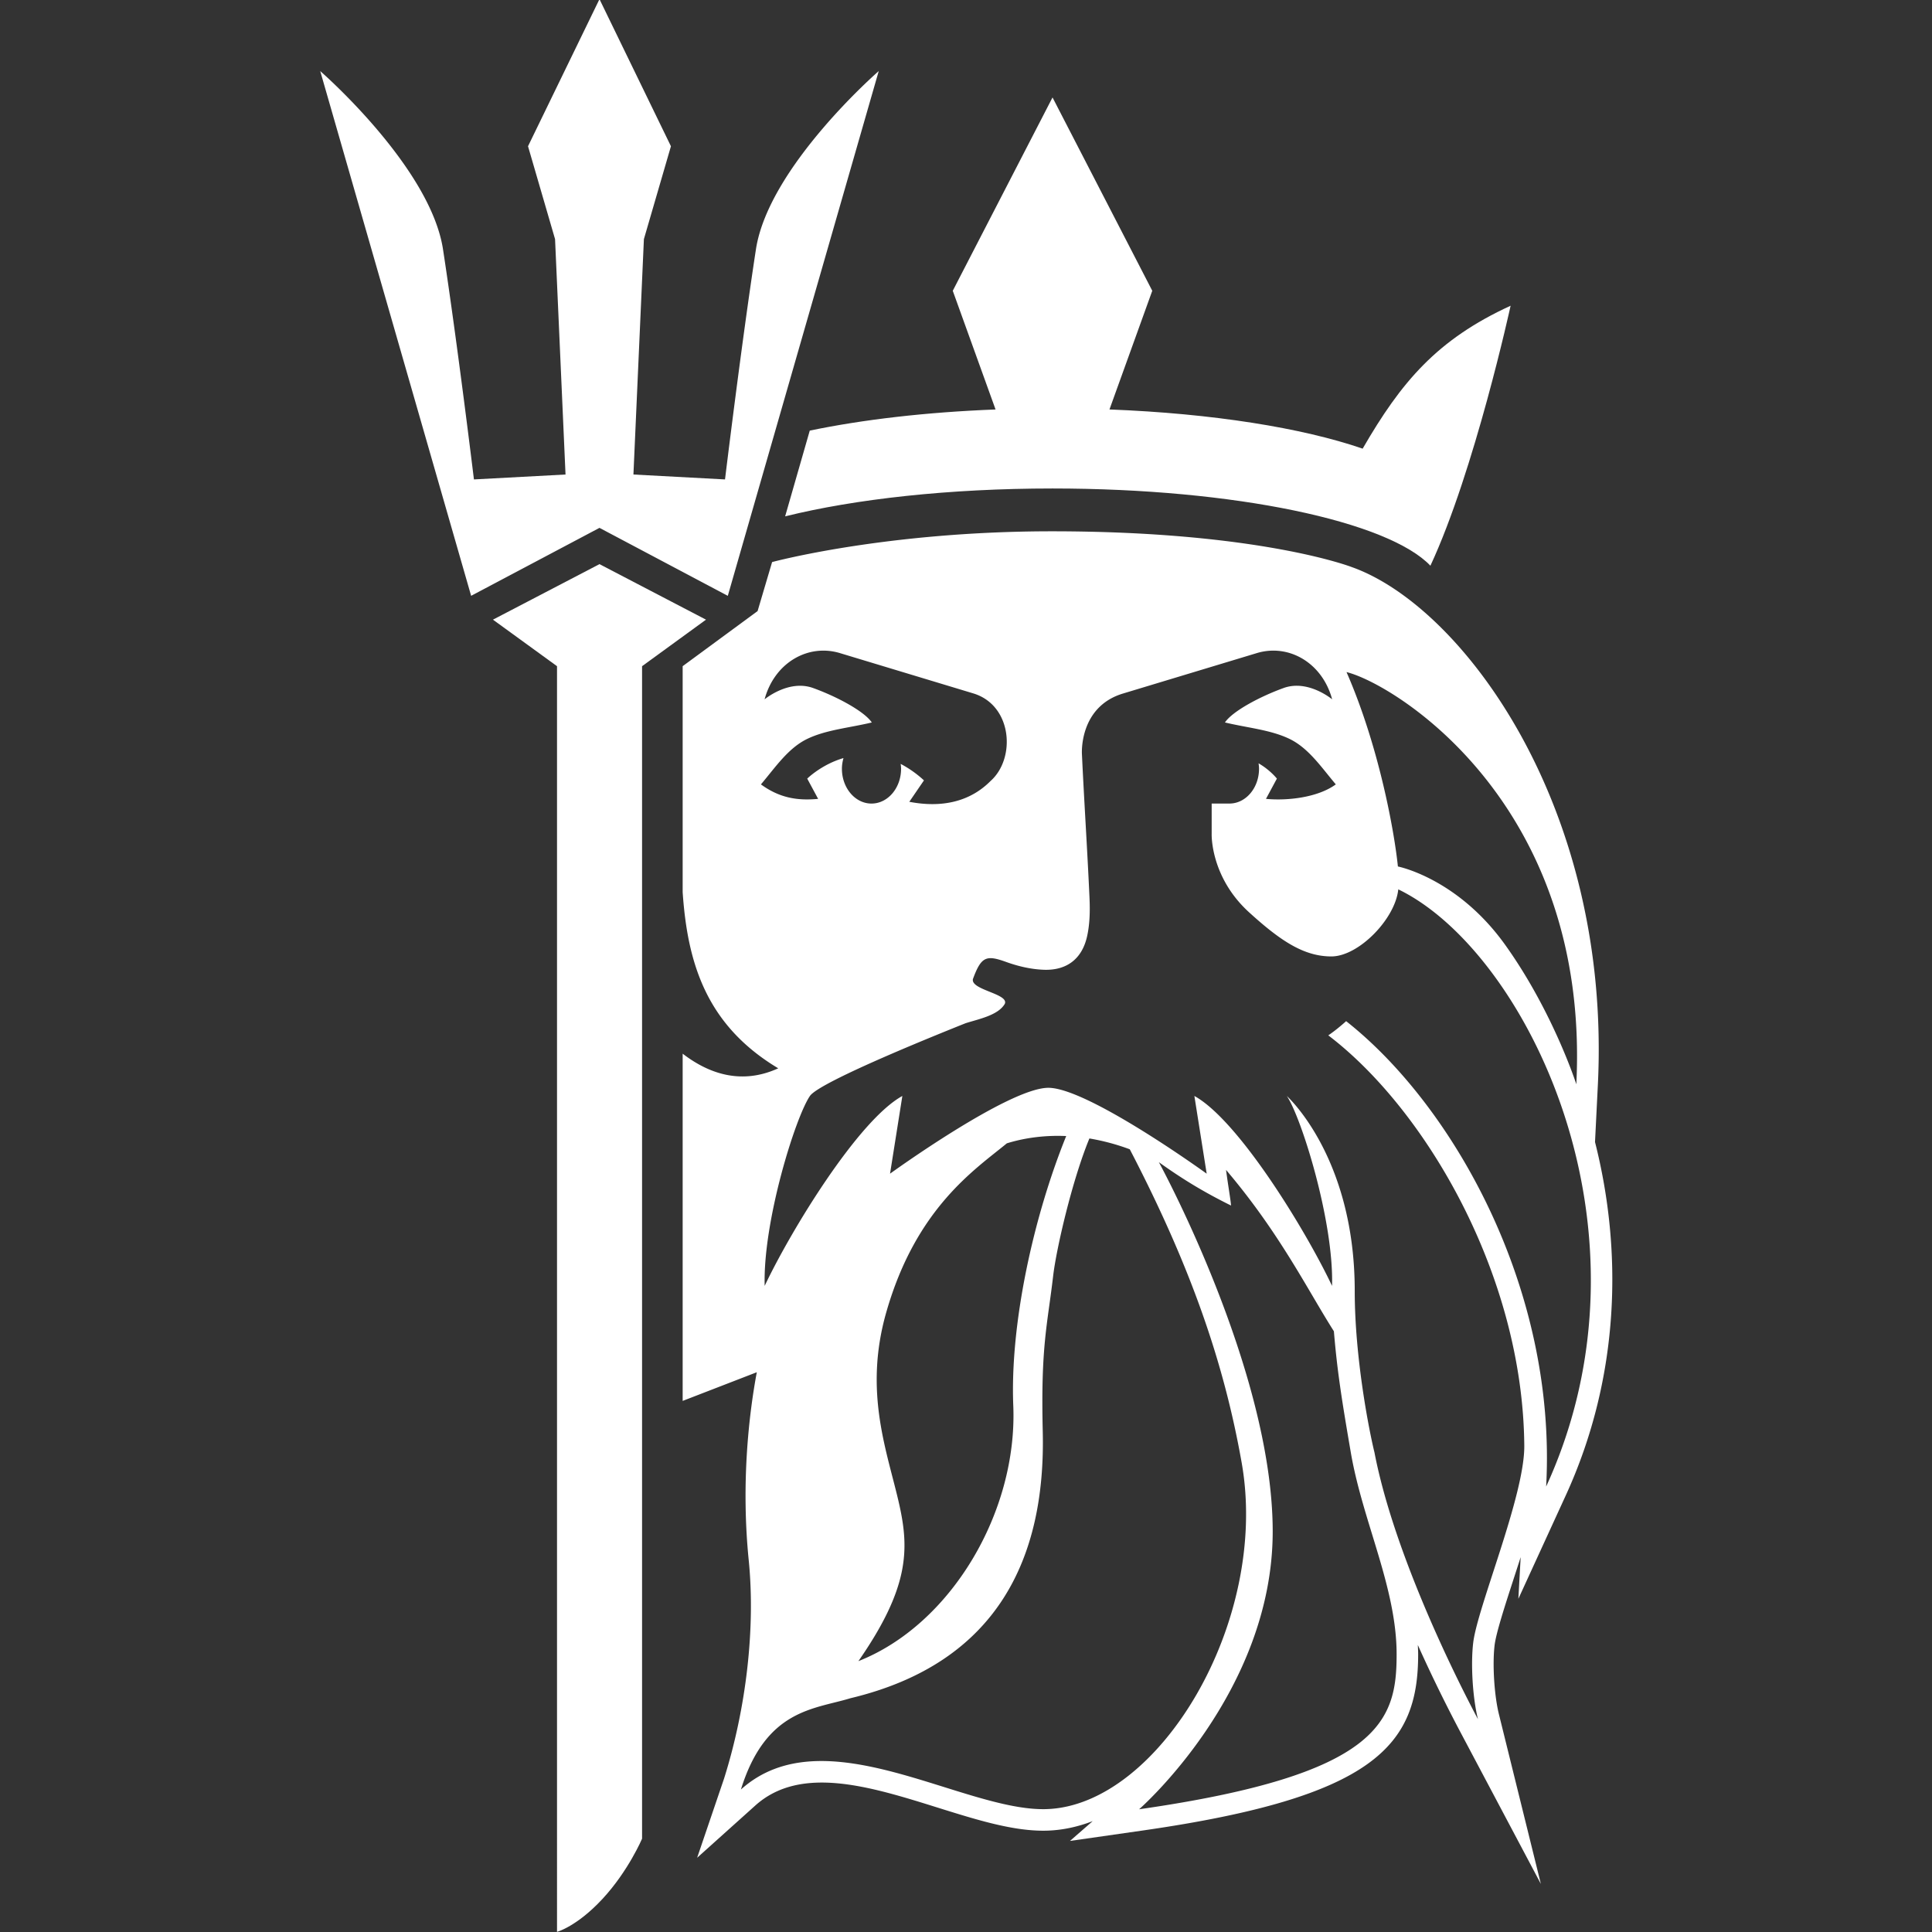
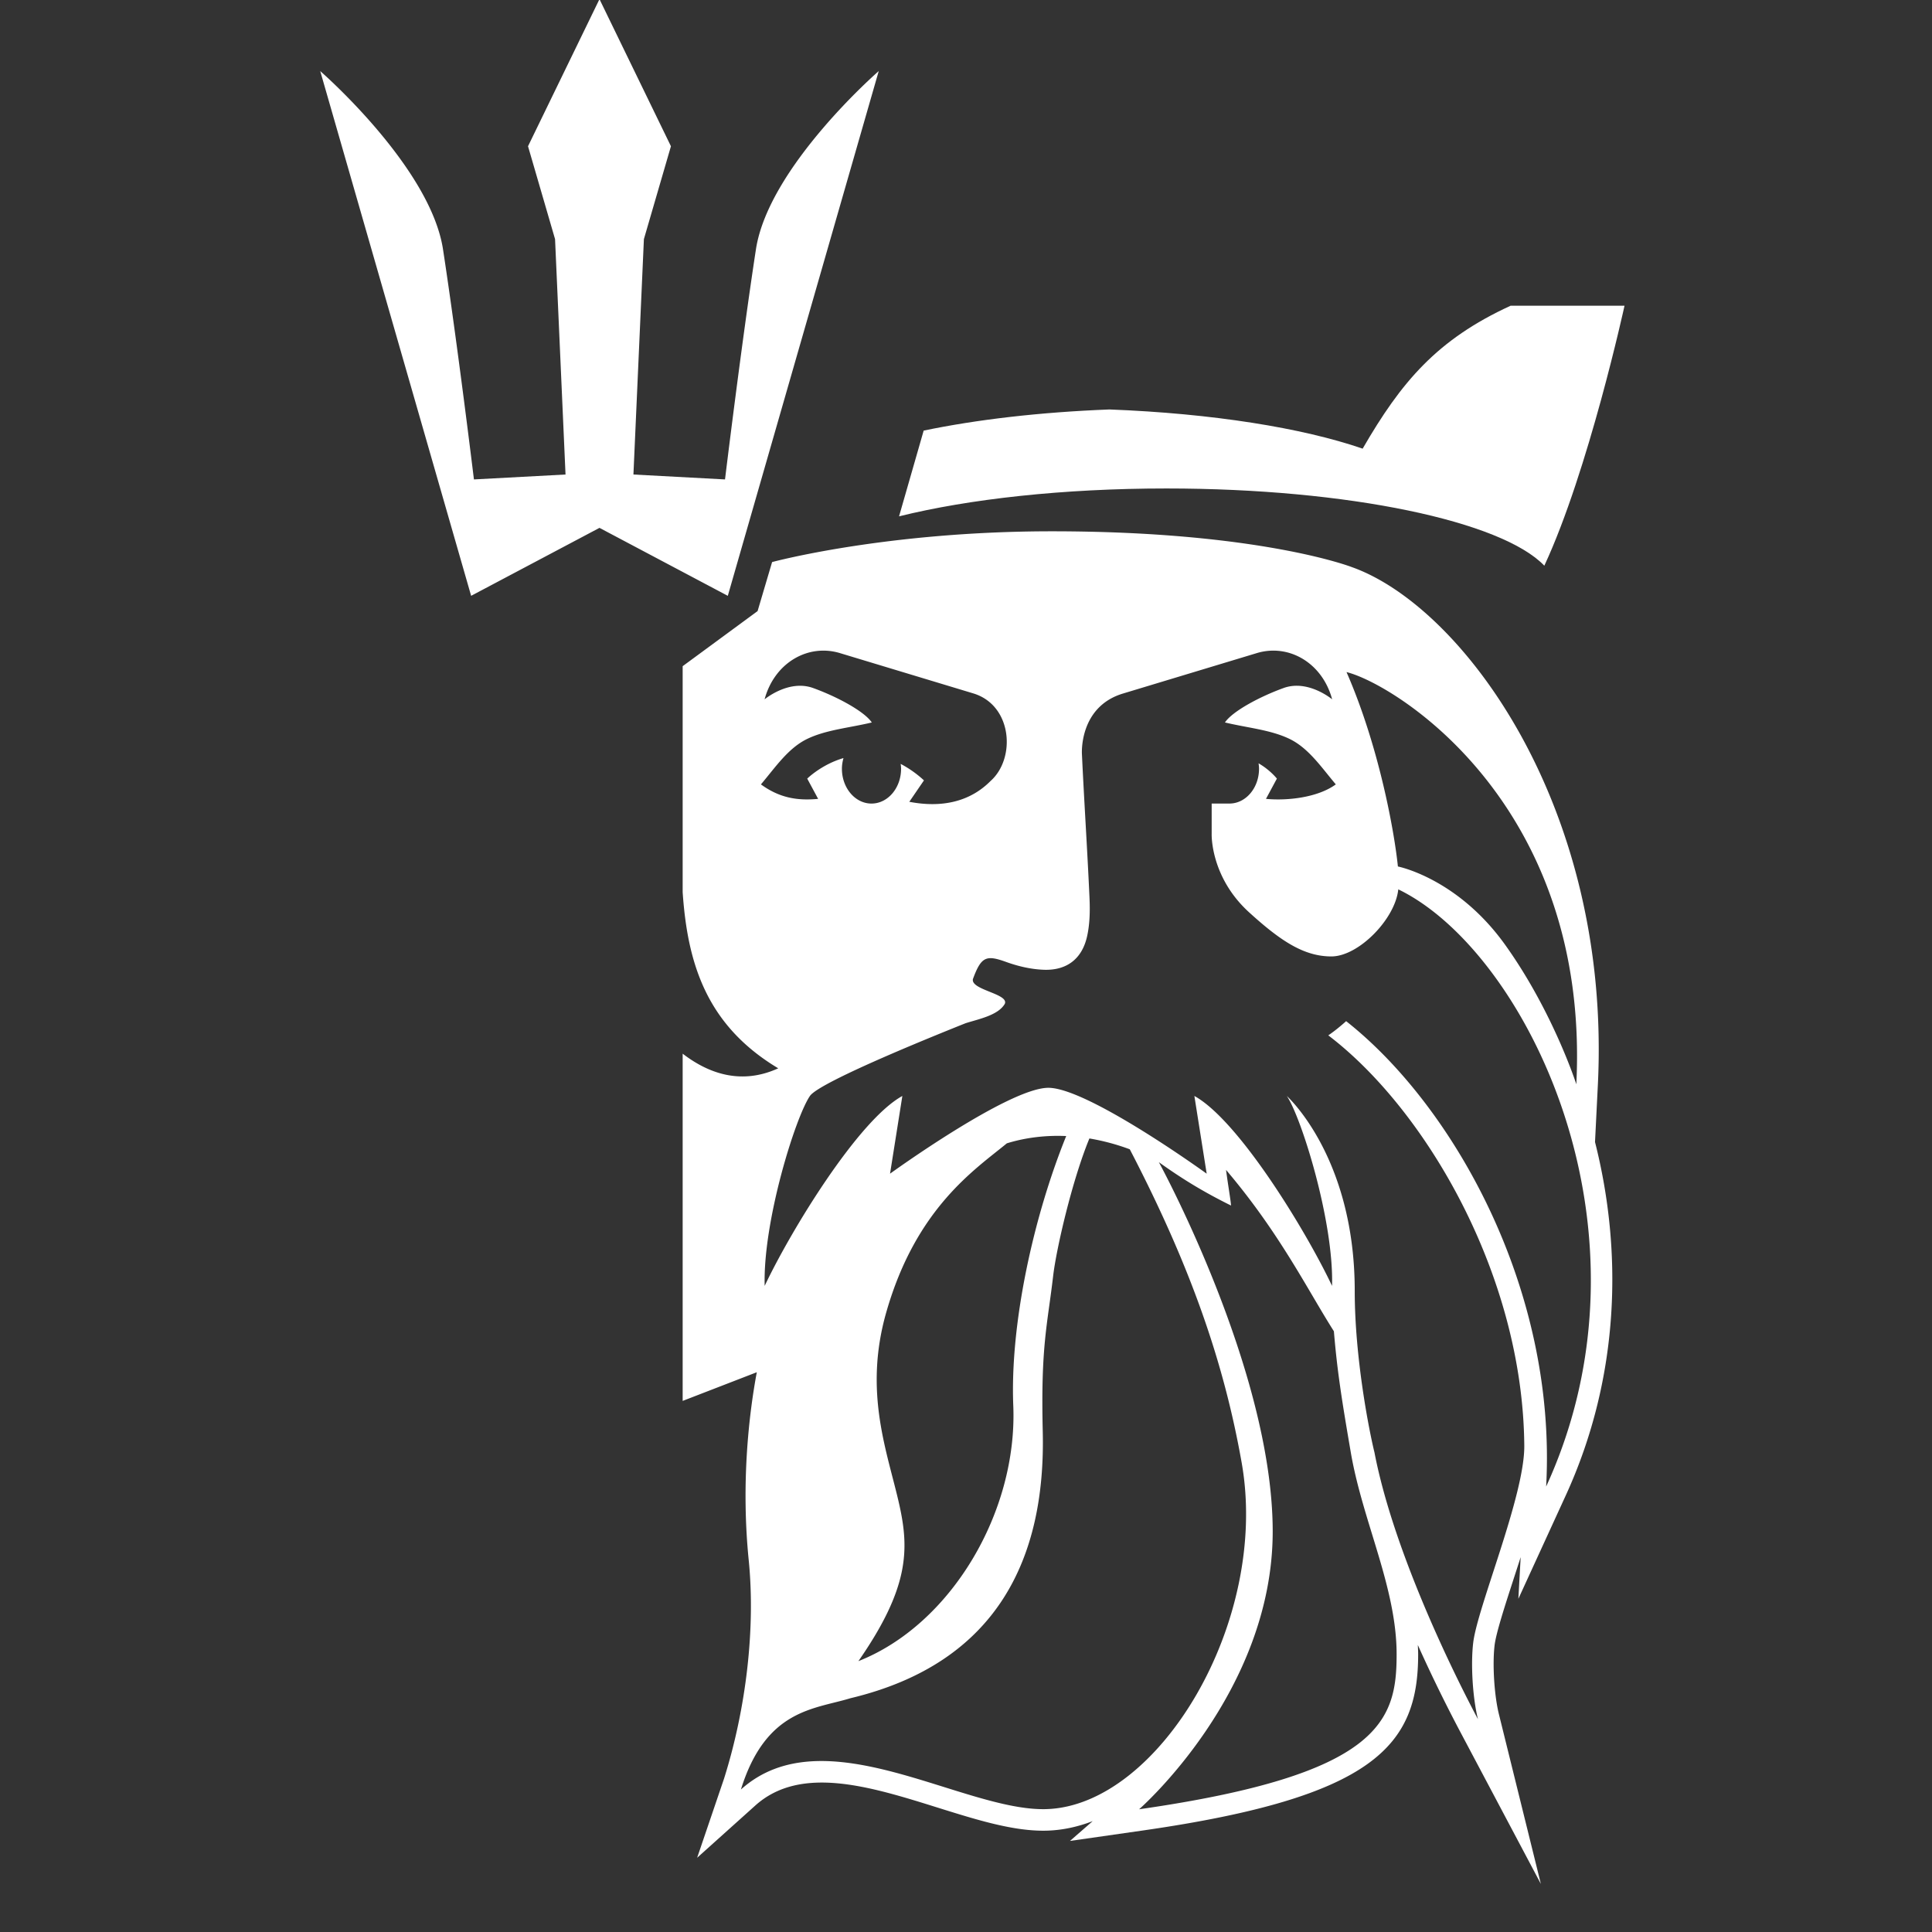
<svg xmlns="http://www.w3.org/2000/svg" viewBox="0 0 400 400">
  <rect x="0" y="0" width="400" height="400" fill="#333333" stroke="none" />
  <defs>
    <clipPath id="a" clipPathUnits="userSpaceOnUse">
      <path d="M0 283.465h283.465V0H0Z" />
    </clipPath>
  </defs>
  <g fill="#fff" clip-path="url(#a)" transform="matrix(2.23 0 0 -2.23 -116.002 587.819)">
-     <path d="M192.268 235.212c-6.839-3.14-10.146-7.064-13.737-13.27-5.595 1.926-13.945 3.27-23.506 3.638l3.973 11.02-9.26 17.949-9.262-17.95 3.973-11.02c-6.464-.248-12.37-.944-17.25-1.963l-2.286-7.96c6.477 1.605 15.211 2.588 24.824 2.588 16.935 0 31.152-3.051 35.085-7.17 4.101 8.807 7.446 24.138 7.446 24.138" />
+     <path d="M192.268 235.212c-6.839-3.14-10.146-7.064-13.737-13.27-5.595 1.926-13.945 3.27-23.506 3.638c-6.464-.248-12.37-.944-17.25-1.963l-2.286-7.96c6.477 1.605 15.211 2.588 24.824 2.588 16.935 0 31.152-3.051 35.085-7.17 4.101 8.807 7.446 24.138 7.446 24.138" />
    <path d="M195.567 125.58c1.021 18.462-8.726 35.456-18.57 43.21 0 0-.26-.246-.78-.666-.52-.42-.876-.653-.876-.653 9.003-6.852 18.068-22.217 18.197-38.104.037-4.626-4.352-14.97-4.744-18.298-.236-1.99-.054-5.082.444-7.092-3.1 5.848-7.99 16.335-9.609 24.767-.516 2.1-1.833 8.828-1.833 15.004 0 12.452-6.307 18.095-6.307 18.095 1.34-1.955 4.374-11.63 4.201-17.633-2.397 5.079-8.66 15.363-12.782 17.633l1.143-7.215s-11.01 7.973-14.699 7.973-14.699-7.973-14.699-7.973l1.143 7.215c-4.122-2.27-10.385-12.554-12.782-17.633-.172 6.004 2.863 15.678 4.201 17.633.93 1.359 12.66 6.036 14.452 6.755 1.291.405 3.015.74 3.637 1.793.43.945-3.207 1.293-2.953 2.316.77 2.09 1.234 2.246 3.086 1.577 1.115-.403 2.328-.684 3.507-.724 2.126-.072 3.533 1.019 4 3.09.261 1.158.281 2.398.227 3.593-.199 4.442-.494 8.88-.702 13.32 0 0-.312 4.422 3.84 5.652l12.378 3.74c2.965.908 6.096-.88 7.012-4.286 0 0-2.232 1.872-4.506 1.05-2.273-.822-4.76-2.176-5.448-3.198 2.153-.513 4.22-.68 5.968-1.513 1.79-.853 2.97-2.634 4.326-4.237-1.679-1.224-4.504-1.537-6.484-1.344l1.013 1.88s-.61.788-1.7 1.42c.022-.164.043-.33.043-.501 0-1.786-1.23-3.234-2.747-3.234h-1.65v-2.824s-.147-3.98 3.48-7.28c2.937-2.672 5.098-4.09 7.634-4.09 2.535 0 5.932 3.486 6.211 6.228 11.855-5.737 24.661-31.6 13.728-55.446m-3.792 50.276c-4.443 6.22-9.972 7.293-9.972 7.293-.323 3.186-1.74 11.119-4.77 18.048 4.43-1.086 22.637-12.216 21.336-38.268 0 0-2.15 6.706-6.594 12.927m-47.785 15.236c-1.923-1.945-4.544-2.516-7.55-1.938l1.361 1.99a10.167 10.167 0 0 1-2.162 1.53c.018-.148.038-.295.038-.449 0-1.786-1.229-3.234-2.746-3.234s-2.747 1.448-2.747 3.234c0 .348.06.676.145.99-2.049-.6-3.365-1.908-3.365-1.908l1.012-1.88c-1.979-.193-3.632.12-5.31 1.344 1.356 1.603 2.536 3.384 4.325 4.237 1.748.833 3.815 1 5.968 1.512-.688 1.022-3.175 2.376-5.448 3.198-2.274.823-4.506-1.05-4.506-1.05.916 3.407 4.047 5.194 7.013 4.287l12.377-3.74c3.617-1.11 3.948-6.023 1.595-8.124m31.871-51.095c.313-3.74.723-6.315 1.57-11.253 1.1-6.41 4.253-12.545 4.253-18.737 0-6.192-1.492-11.174-23.909-14.388 0 0 12.404 10.814 12.404 25.798 0 14.983-10.57 34.28-10.57 34.28 2.14-1.528 4.077-2.725 6.7-4.025-.02.44-.272 1.858-.462 3.308 4.996-5.88 7.568-11.137 10.014-14.983m-29.767-6.907c.402-9.857-5.77-20.324-14.38-23.718 4.72 6.79 4.723 10.36 3.798 14.524-1.07 4.813-3.354 10.35-1.214 17.85 2.772 9.717 8.265 13.282 11.197 15.7 1.274.396 3.164.781 5.513.677-3.077-7.599-5.22-17.496-4.914-25.033m3.082-37.457c-7.755-.237-20.614 8.786-28.369 1.821 2.322 7.474 6.814 7.445 10.16 8.473 13.7 3.272 18.145 13.063 17.863 24.775-.192 7.94.432 9.852.964 14.423.294 2.526 1.766 8.895 3.367 12.774a20.369 20.369 0 0 0 3.75-1.005c5.62-10.805 8.741-19.77 10.39-29.11 2.6-14.746-7.706-31.832-18.125-32.15m-25.473 115.78-1.347-4.552-6.957-5.115v-20.98c.446-6.536 2.16-12.332 8.874-16.355-3.498-1.597-6.55-.431-8.874 1.359v-32.238l6.884 2.662c-.708-3.775-1.48-10.191-.752-17.436.637-6.346-.237-13.787-2.289-20.293l-2.499-7.348 5.4 4.849c4.214 3.786 10.68 1.763 16.932-.194 3.667-1.147 7.116-2.23 10.163-2.138 1.408.043 2.826.344 4.23.883l-2.109-1.838 6.7.96c21.662 3.106 25.625 7.949 25.625 16.368 0 .289-.019.576-.03.864a140.126 140.126 0 0 1 3.816-7.831l7.608-14.354-3.899 15.77c-.43 1.742-.609 4.603-.399 6.379.134 1.138.966 3.699 1.77 6.177.215.66.435 1.336.652 2.015l-.214-3.87 4.397 9.59c5.068 11.053 5.276 22.745 2.72 32.82l.262 5.261c1.29 25.828-12.573 44.491-22.859 48.124 0 0-8.549 3.317-27.834 3.317-15.433 0-25.97-2.857-25.97-2.857m-16.027 3.176 11.914-6.31 14.012 48.719s-10.222-8.881-11.4-16.547c-1.325-8.631-2.871-21.365-2.871-21.365l-8.503.456.972 21.854 2.51 8.623-6.62 13.626h-.029l-6.62-13.626 2.51-8.623.972-21.854-8.503-.456s-1.547 12.734-2.872 21.365c-1.178 7.666-11.399 16.547-11.399 16.547l14.011-48.718z" />
-     <path d="M111.63 92.886v108.859l5.936 4.32-9.89 5.155-9.89-5.155 5.948-4.32V84.239s1.828.478 4.223 3.059c2.395 2.58 3.673 5.588 3.673 5.588" />
  </g>
</svg>